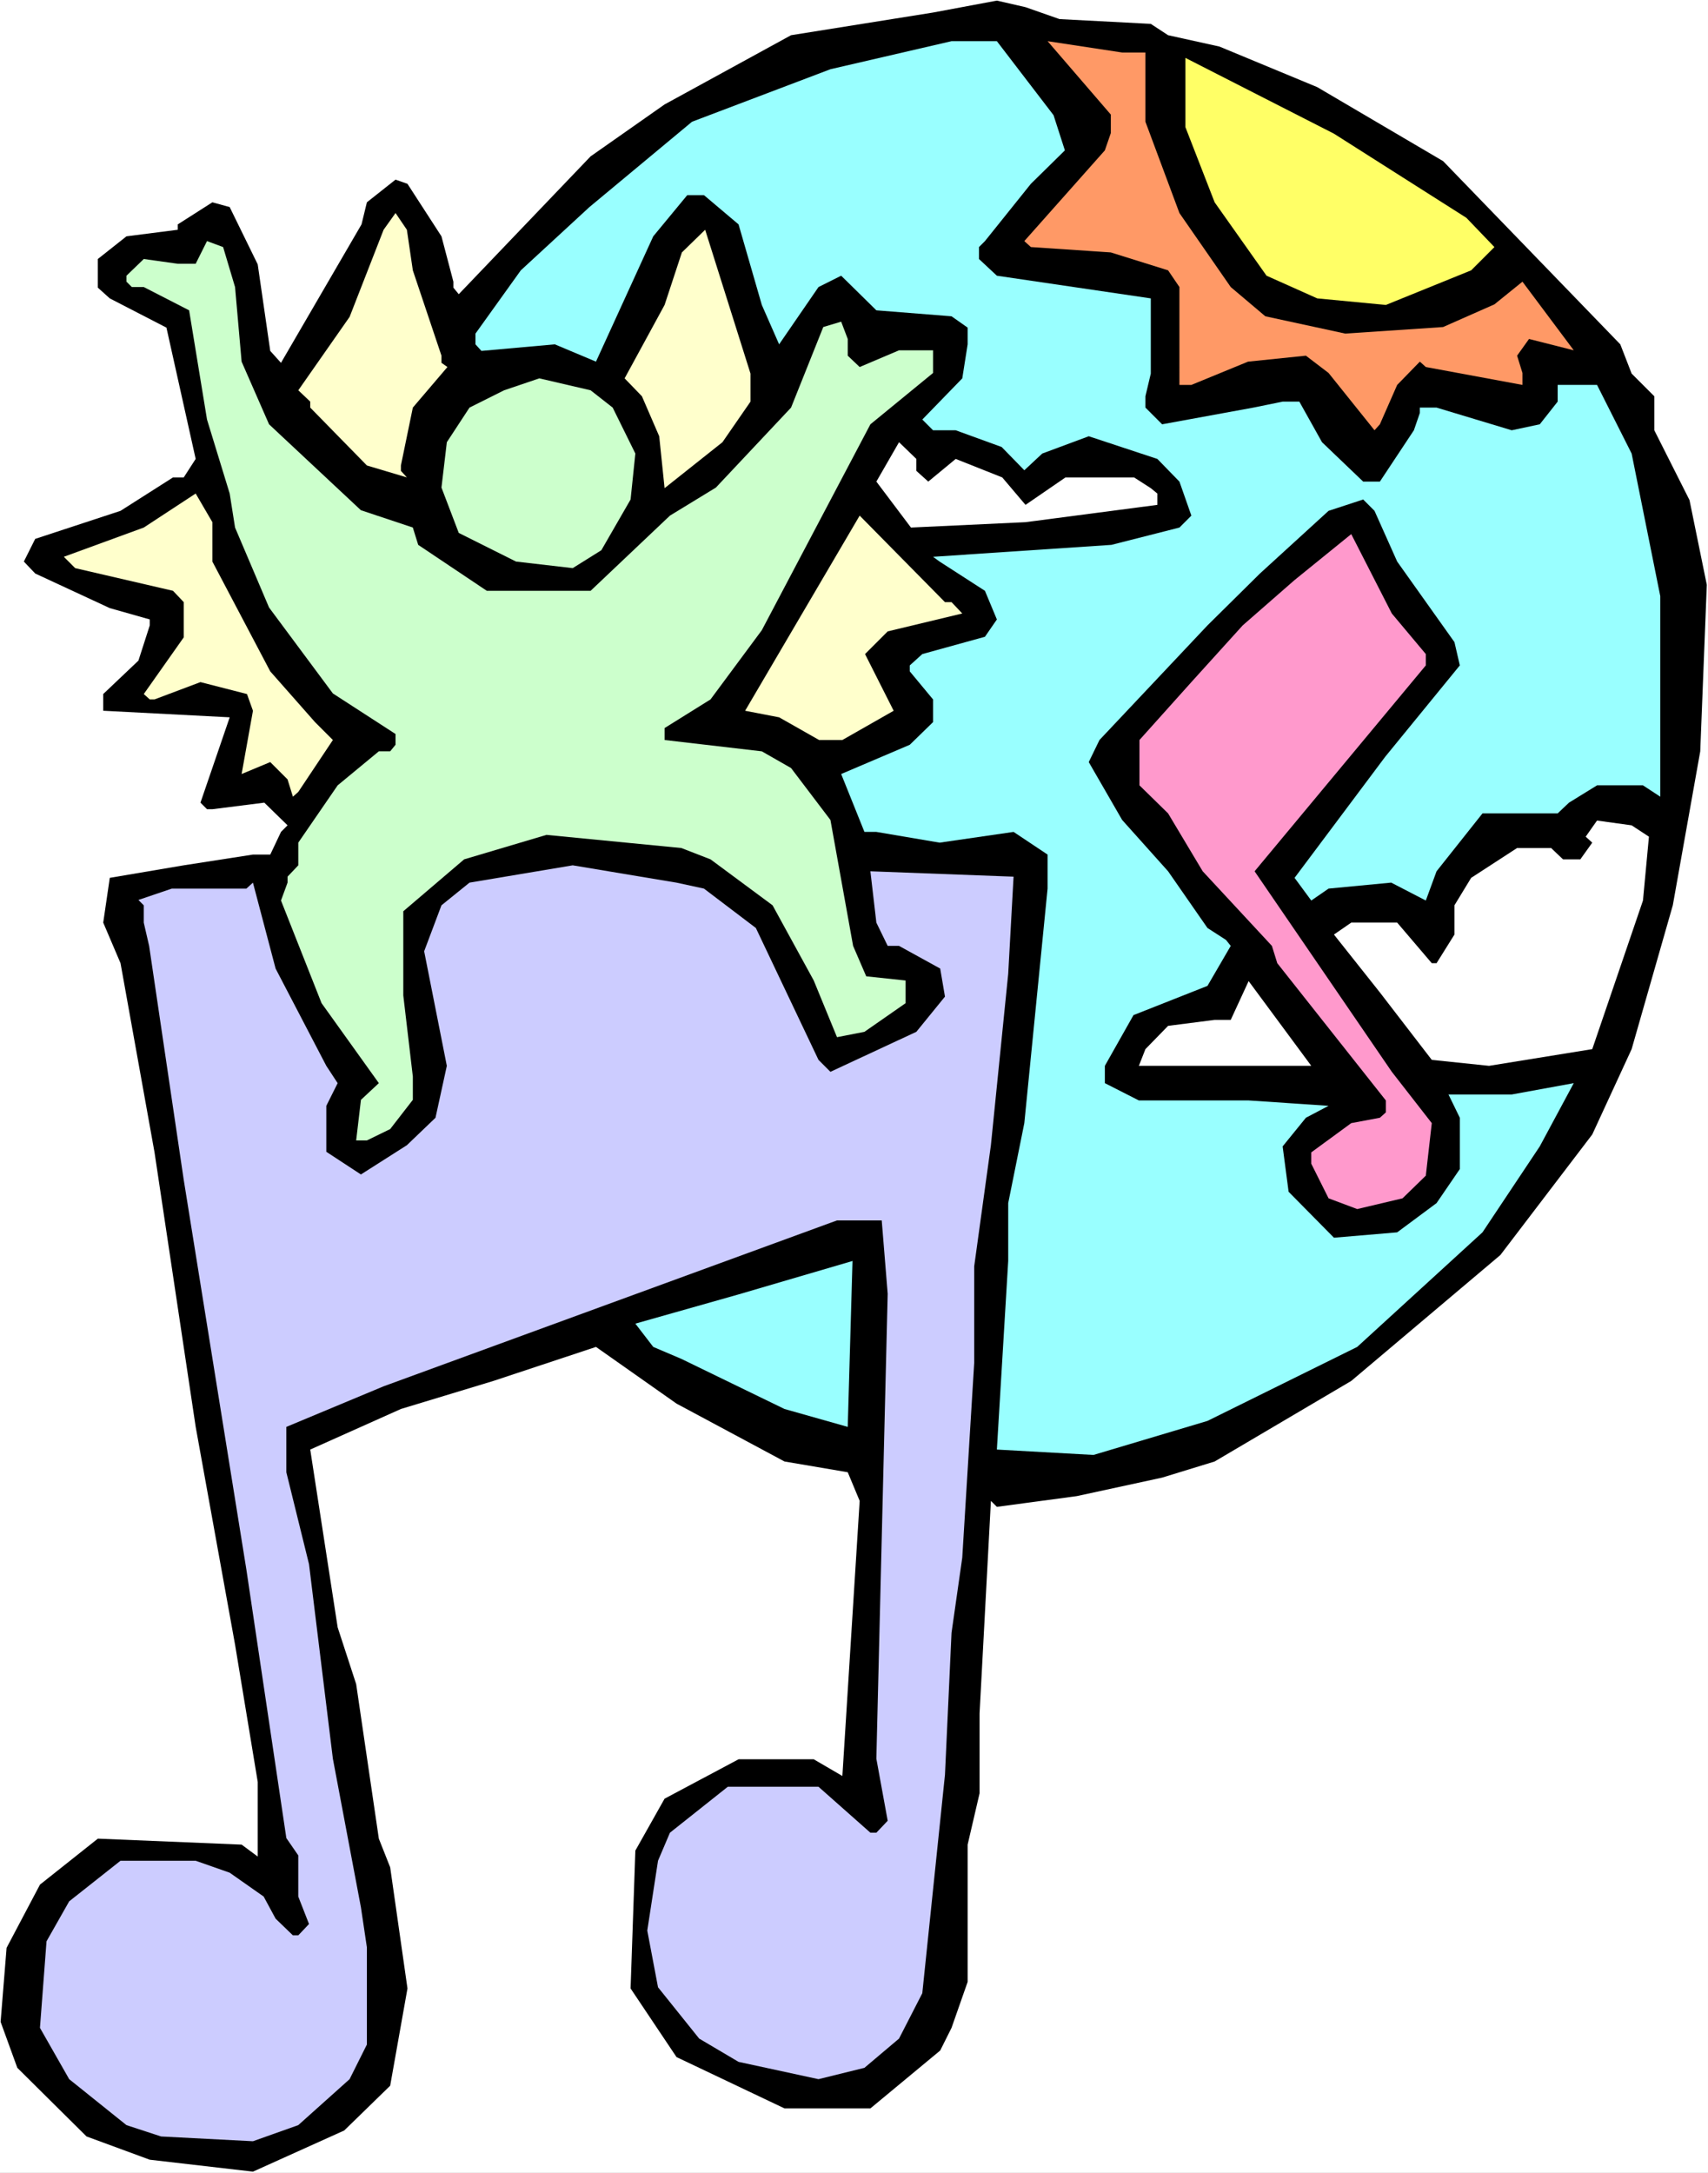
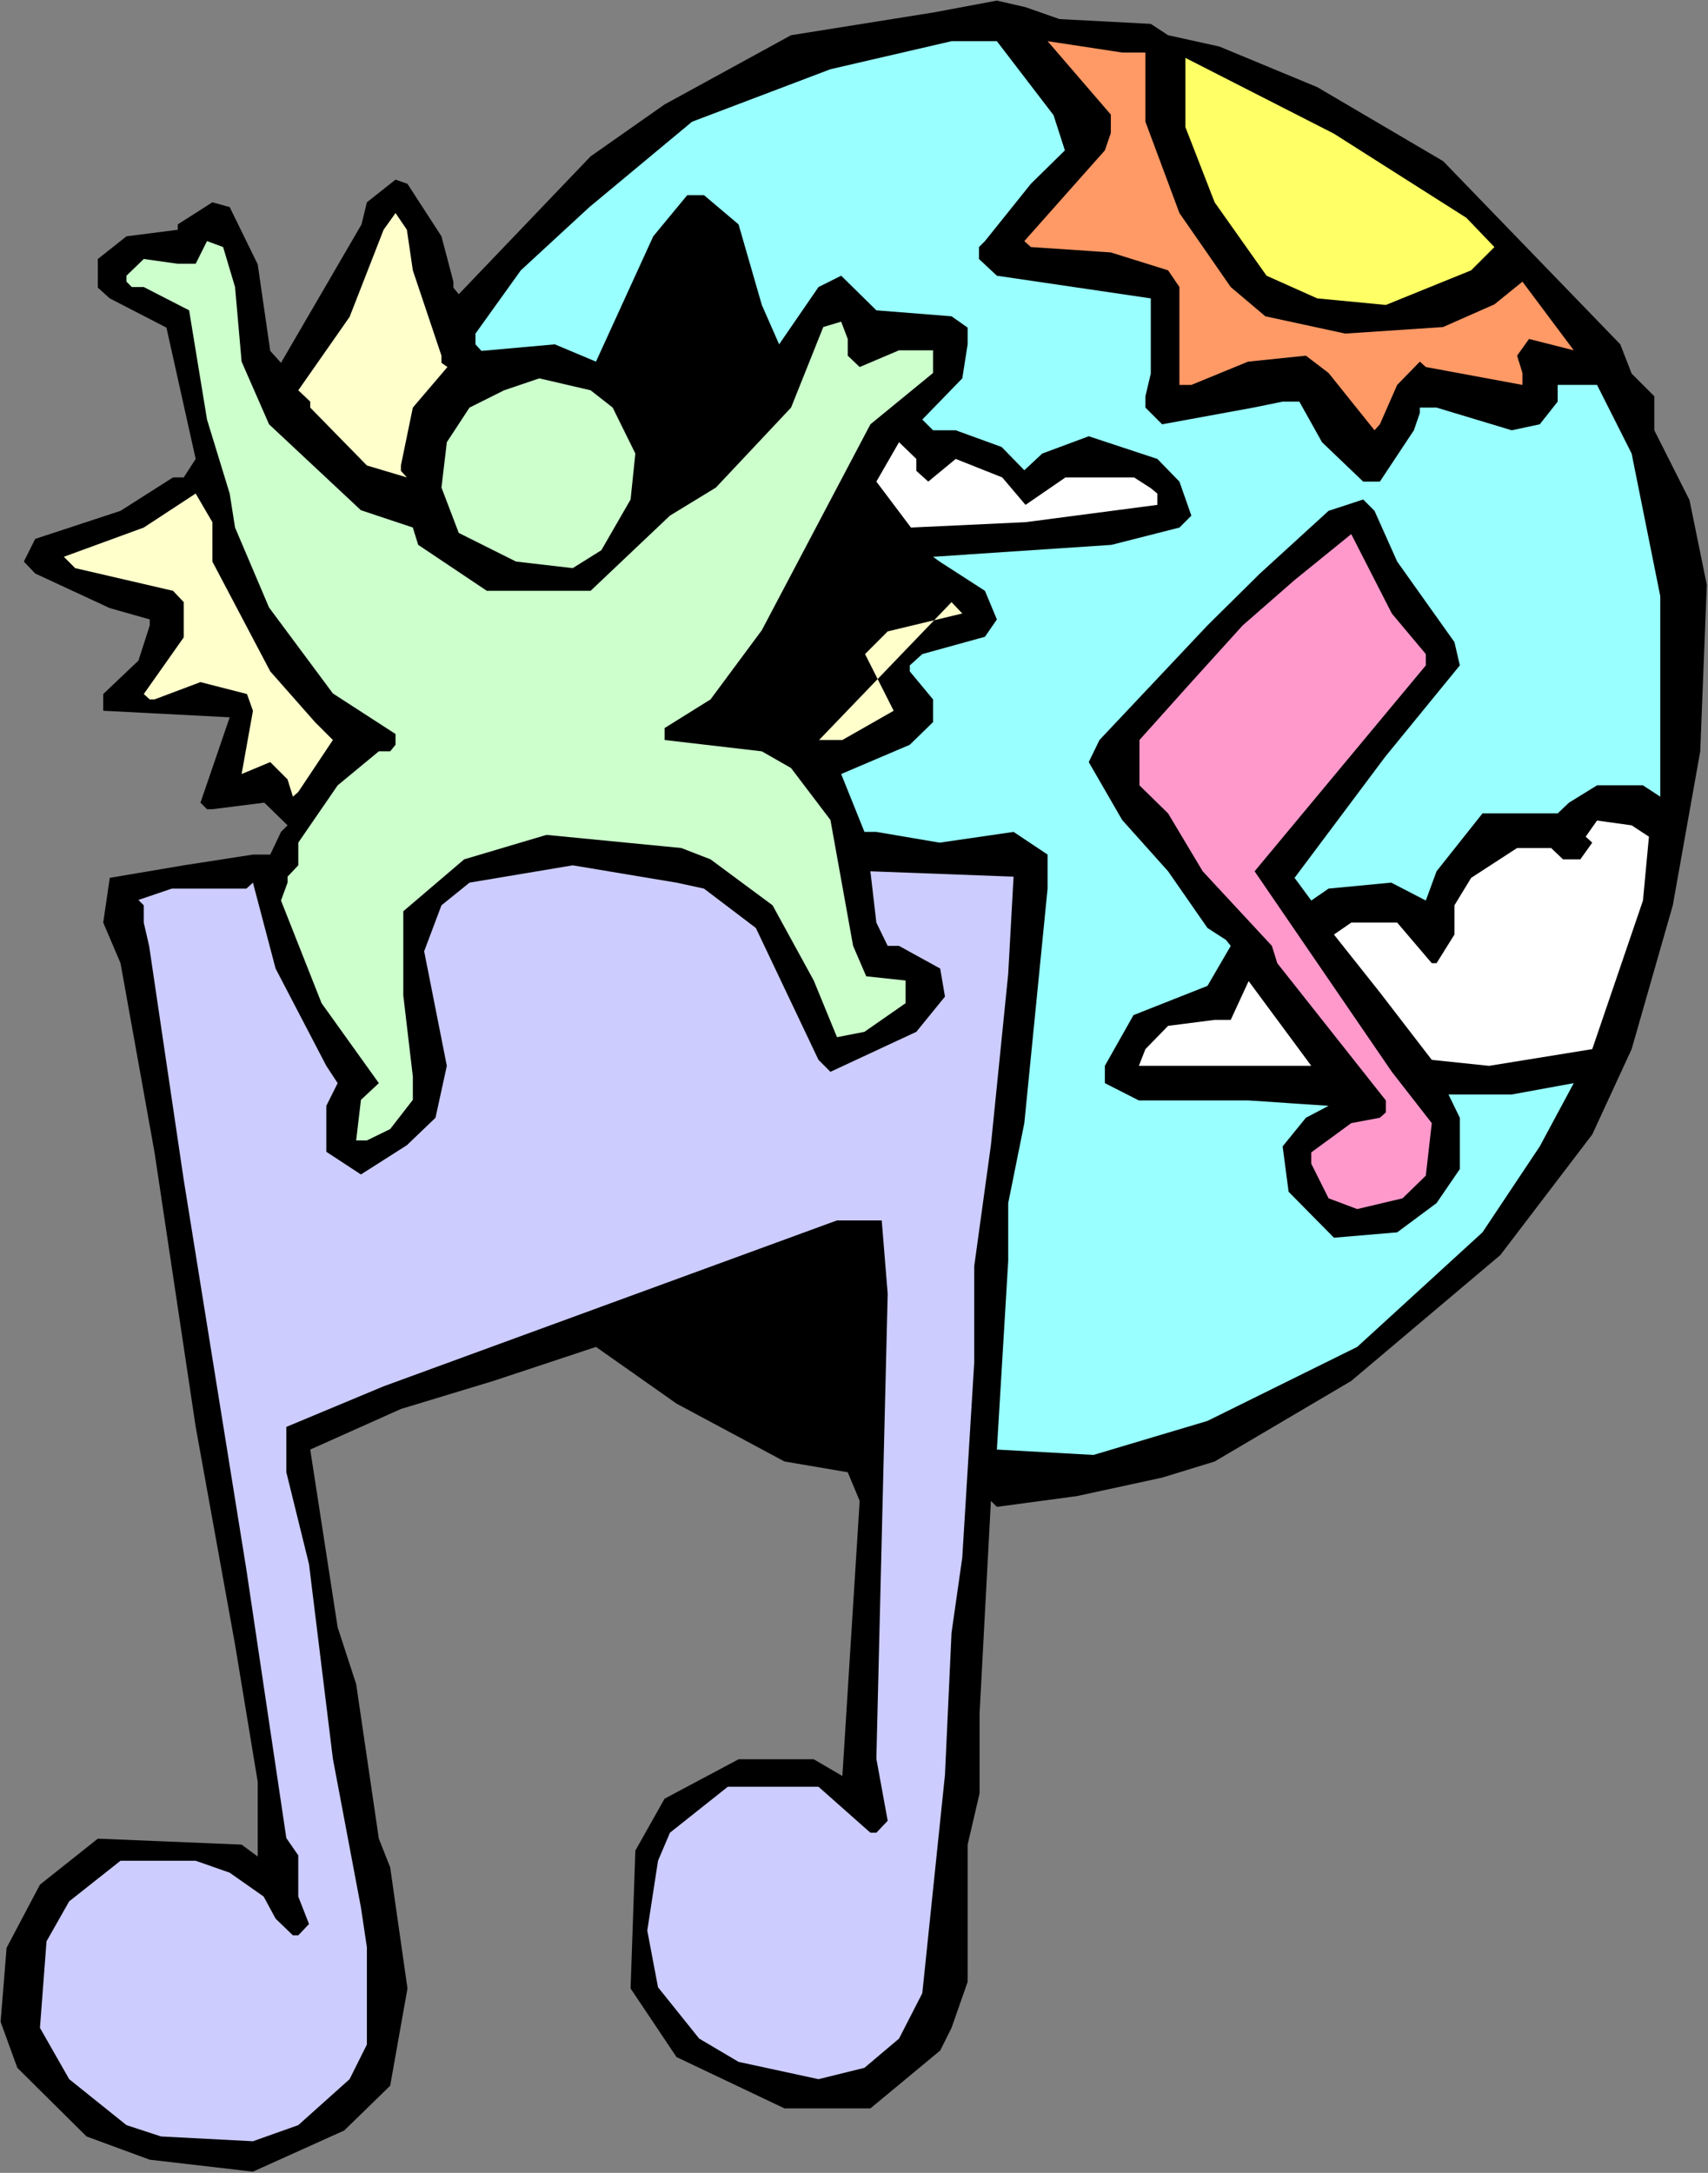
<svg xmlns="http://www.w3.org/2000/svg" xmlns:ns1="http://sodipodi.sourceforge.net/DTD/sodipodi-0.dtd" xmlns:ns2="http://www.inkscape.org/namespaces/inkscape" version="1.0" width="122.389mm" height="155.668mm" id="svg17" ns1:docname="Musical 6.wmf">
  <rect width="100%" height="100%" fill="#808080" stroke="none" />
  <ns1:namedview id="namedview17" pagecolor="#ffffff" bordercolor="#000000" borderopacity="0.25" ns2:showpageshadow="2" ns2:pageopacity="0.0" ns2:pagecheckerboard="0" ns2:deskcolor="#d1d1d1" ns2:document-units="mm" />
  <defs id="defs1">
    <pattern id="WMFhbasepattern" patternUnits="userSpaceOnUse" width="6" height="6" x="0" y="0" />
  </defs>
-   <path style="fill:#ffffff;fill-opacity:1;fill-rule:evenodd;stroke:none" d="M 0,588.353 H 462.571 V 0 H 0 Z" id="path1" />
  <path style="fill:#000000;fill-opacity:1;fill-rule:evenodd;stroke:none" d="m 286.946,5.171 24.72,1.293 4.685,3.07 13.895,3.07 26.497,10.988 34.091,20.037 47.986,49.608 3.07,7.918 6.14,6.14 v 9.211 l 9.533,18.906 4.685,22.946 -1.777,45.084 -7.432,41.691 -11.148,38.943 -10.664,23.108 -24.882,32.641 -40.392,34.096 -36.999,21.815 -14.218,4.363 -23.104,5.009 -21.65,2.909 -1.616,-1.616 -3.07,57.526 v 21.653 l -3.231,13.897 v 37.166 l -4.362,12.443 -3.07,6.14 -18.904,15.674 H 212.463 l -29.244,-13.897 -12.441,-18.583 1.293,-37.328 7.917,-14.058 20.035,-10.665 h 20.358 l 7.755,4.525 4.685,-74.494 -3.231,-7.756 -17.126,-2.909 -29.244,-15.674 -21.812,-15.351 -27.79,9.211 -25.043,7.595 -24.558,10.988 7.432,48.154 5.009,15.351 6.14,41.852 3.07,7.756 4.685,32.803 -4.685,26.339 -12.441,12.119 -24.72,11.15 -27.951,-3.232 -17.126,-6.302 -18.742,-18.583 -4.524,-12.443 1.616,-20.037 9.048,-17.129 15.672,-12.443 38.938,1.616 4.362,3.232 v -20.199 l -6.14,-37.166 -10.664,-58.981 -11.148,-74.332 -9.209,-51.224 -4.685,-10.988 1.777,-12.119 20.035,-3.393 18.742,-2.909 h 4.685 l 2.908,-6.14 1.777,-1.778 -6.301,-6.14 -14.056,1.778 h -1.454 l -1.777,-1.778 7.917,-23.108 -34.253,-1.778 v -4.525 l 9.533,-9.049 3.07,-9.534 v -1.616 L 29.729,164.661 9.533,155.289 6.463,152.057 9.533,145.917 32.637,138.322 46.855,129.273 h 2.908 l 3.231,-5.009 -7.917,-35.55 -15.349,-7.918 -3.231,-2.909 v -7.756 l 7.755,-6.14 13.895,-1.778 V 60.758 l 9.371,-5.979 4.685,1.293 7.594,15.513 3.393,23.431 2.908,3.232 21.812,-37.489 1.454,-5.979 7.755,-6.14 3.231,1.131 9.209,14.22 3.231,12.281 v 1.616 l 1.454,1.778 35.707,-37.328 20.035,-14.058 34.253,-18.745 38.453,-6.14 17.288,-3.232 7.755,1.778 z" id="path2" />
  <path style="fill:#99ffff;fill-opacity:1;fill-rule:evenodd;stroke:none" d="m 285.33,31.187 3.07,9.534 -9.209,9.049 -12.441,15.513 -1.616,1.616 v 3.232 l 4.847,4.525 41.685,6.14 v 20.36 l -1.454,6.14 v 3.07 l 4.524,4.525 24.72,-4.525 7.917,-1.616 h 4.524 l 6.14,10.988 11.148,10.665 h 4.524 l 9.209,-13.897 1.616,-4.686 v -1.454 h 4.524 l 20.358,6.14 7.594,-1.616 4.847,-6.14 v -4.525 h 10.664 l 9.371,18.583 7.755,38.62 v 54.295 l -4.685,-3.07 h -12.441 l -7.594,4.686 -3.07,2.909 h -20.358 l -12.441,15.674 -2.908,7.918 -9.371,-4.848 -16.965,1.616 -4.685,3.232 -4.524,-6.14 24.558,-32.803 20.196,-24.723 -1.454,-6.302 -15.511,-21.815 -6.14,-13.735 -3.07,-3.07 -9.371,3.07 -18.58,16.967 -14.218,14.058 -29.244,31.026 -2.908,5.979 9.048,15.674 12.441,13.897 10.664,15.351 5.009,3.232 1.293,1.616 -6.301,10.827 -20.035,7.918 -7.755,13.735 v 4.686 l 9.209,4.686 h 29.729 l 21.65,1.454 -6.14,3.232 -6.301,7.756 1.616,12.281 12.279,12.443 17.126,-1.454 10.664,-7.918 6.301,-9.211 v -13.897 l -3.07,-6.302 h 17.126 l 16.803,-3.07 -9.209,17.129 -15.511,23.269 -33.929,31.025 -40.554,20.037 -30.86,9.211 -26.174,-1.454 3.07,-51.063 v -15.674 l 4.362,-21.653 6.301,-63.505 v -9.211 l -9.209,-6.14 -20.035,2.909 -17.126,-2.909 H 234.113 l -6.301,-15.674 18.58,-7.918 6.301,-6.14 v -6.14 l -6.301,-7.595 v -1.616 l 3.393,-3.07 16.965,-4.686 3.231,-4.686 -3.231,-7.756 -12.279,-7.918 -1.777,-1.293 48.309,-3.232 18.419,-4.686 3.231,-3.232 -3.231,-9.211 -5.978,-6.14 -18.58,-6.14 -12.602,4.686 -4.847,4.525 -6.14,-6.302 -12.441,-4.525 h -6.14 l -2.908,-2.909 10.825,-11.15 1.454,-9.211 v -4.525 l -4.362,-3.07 -20.358,-1.616 -9.533,-9.372 -6.14,3.07 -10.664,15.513 -4.685,-10.665 -6.301,-21.815 -9.371,-7.918 h -4.524 l -9.209,11.15 -15.511,33.934 -11.148,-4.686 -19.873,1.778 -1.616,-1.778 v -2.909 l 12.279,-17.129 18.58,-17.129 27.79,-23.108 37.484,-14.22 32.798,-7.595 h 12.279 z" id="path3" />
  <path style="fill:#ff9966;fill-opacity:1;fill-rule:evenodd;stroke:none" d="m 310.212,14.22 v 18.745 l 9.209,24.723 13.895,20.037 9.371,7.918 21.65,4.686 26.497,-1.778 13.895,-6.14 7.594,-6.14 13.895,18.583 -12.118,-3.07 -3.231,4.525 1.454,4.686 v 3.232 l -26.174,-4.848 -1.616,-1.454 -6.14,6.302 -4.685,10.665 -1.454,1.616 -12.441,-15.513 -6.14,-4.686 -15.672,1.616 -15.349,6.302 h -3.231 V 77.725 l -3.07,-4.525 -15.511,-4.848 -21.65,-1.454 -1.777,-1.616 21.812,-24.562 1.616,-4.686 v -5.009 l -17.126,-19.876 20.196,3.07 z" id="path4" />
  <path style="fill:#ffff66;fill-opacity:1;fill-rule:evenodd;stroke:none" d="m 397.136,58.981 7.594,7.918 -6.301,6.302 -23.104,9.372 -18.58,-1.778 -13.733,-6.14 -14.056,-19.876 -7.917,-20.36 V 15.674 l 40.231,20.522 z" id="path5" />
  <path style="fill:#ffffcc;fill-opacity:1;fill-rule:evenodd;stroke:none" d="m 111.806,73.201 7.755,23.108 V 98.247 l 1.616,1.131 -9.371,10.988 -3.231,15.674 v 1.454 l 1.616,1.778 -10.825,-3.232 -15.349,-15.674 v -1.616 l -3.231,-3.07 13.895,-19.876 9.209,-23.592 3.231,-4.525 3.07,4.525 z" id="path6" />
-   <path style="fill:#ffffcc;fill-opacity:1;fill-rule:evenodd;stroke:none" d="m 203.253,108.751 -7.594,10.988 -15.672,12.443 -1.454,-14.058 -4.685,-10.827 -4.685,-4.848 10.825,-19.876 4.685,-14.22 6.301,-6.14 12.279,38.943 z" id="path7" />
  <path style="fill:#ccffcc;fill-opacity:1;fill-rule:evenodd;stroke:none" d="m 63.658,77.725 1.777,20.199 7.432,16.967 24.882,23.269 14.056,4.686 1.454,4.686 18.58,12.443 h 28.113 l 21.489,-20.36 12.441,-7.595 20.358,-21.653 8.725,-21.815 4.847,-1.454 1.777,4.686 v 4.525 l 3.231,3.07 10.664,-4.525 h 9.209 v 6.14 l -16.965,13.897 -29.405,55.749 -13.895,18.745 -12.441,7.756 v 3.232 l 26.336,3.07 7.917,4.525 10.664,14.058 6.14,34.096 3.555,8.241 10.664,1.131 v 6.14 l -11.148,7.756 -7.432,1.454 -6.301,-15.351 -11.148,-20.36 -16.803,-12.443 -7.917,-3.07 -36.515,-3.555 -22.296,6.625 -16.48,14.058 v 22.784 l 2.585,21.976 v 6.302 l -6.14,7.918 -6.301,3.07 h -2.908 l 1.293,-10.988 4.847,-4.525 -15.511,-21.653 -10.987,-27.794 1.777,-4.848 v -1.616 l 2.908,-3.07 v -6.14 l 10.664,-15.513 11.148,-9.211 h 3.07 l 1.454,-1.778 v -2.909 L 90.155,187.769 72.867,164.5 63.658,142.847 62.204,133.636 56.064,113.599 51.217,84.027 38.938,77.725 h -3.231 l -1.454,-1.454 v -1.616 l 4.685,-4.525 9.209,1.293 h 4.847 l 3.07,-6.14 4.362,1.616 z" id="path8" />
  <path style="fill:#ccffcc;fill-opacity:1;fill-rule:evenodd;stroke:none" d="m 165.931,110.367 6.14,12.443 -1.293,12.443 -7.917,13.735 -7.755,4.848 -15.349,-1.778 -15.511,-7.756 -4.685,-12.281 1.454,-12.281 6.14,-9.372 9.371,-4.686 9.533,-3.232 13.895,3.232 z" id="path9" />
  <path style="fill:#ffffff;fill-opacity:1;fill-rule:evenodd;stroke:none" d="m 248.169,127.495 3.231,2.909 7.432,-6.14 12.602,5.009 6.301,7.433 10.825,-7.433 h 18.58 l 4.524,2.909 1.777,1.454 v 3.07 l -35.707,4.686 -31.021,1.454 -9.371,-12.443 6.14,-10.665 4.685,4.525 z" id="path10" />
  <path style="fill:#ffffcc;fill-opacity:1;fill-rule:evenodd;stroke:none" d="m 57.518,152.057 15.672,29.733 12.118,13.735 4.847,4.848 -9.371,14.058 -1.454,1.293 -1.454,-4.686 -4.685,-4.686 -7.755,3.232 3.07,-17.129 -1.616,-4.525 -12.602,-3.232 -12.441,4.686 h -1.293 l -1.616,-1.454 10.825,-15.351 v -9.534 l -2.908,-3.07 -26.497,-6.14 -3.07,-3.07 21.65,-7.918 14.056,-9.211 4.524,7.756 z" id="path11" />
-   <path style="fill:#ffffcc;fill-opacity:1;fill-rule:evenodd;stroke:none" d="m 257.702,163.045 2.908,3.07 -20.196,4.848 -6.14,6.14 7.755,15.351 -13.895,7.918 h -6.301 l -10.825,-6.14 -9.209,-1.778 31.021,-52.84 23.104,23.431 z" id="path12" />
+   <path style="fill:#ffffcc;fill-opacity:1;fill-rule:evenodd;stroke:none" d="m 257.702,163.045 2.908,3.07 -20.196,4.848 -6.14,6.14 7.755,15.351 -13.895,7.918 h -6.301 z" id="path12" />
  <path style="fill:#ff99cc;fill-opacity:1;fill-rule:evenodd;stroke:none" d="m 386.149,177.104 v 3.07 l -46.37,55.749 37.161,54.295 10.825,13.897 -1.616,14.22 -6.301,6.14 -12.279,2.909 -7.755,-2.909 -4.685,-9.372 v -3.07 l 10.825,-7.918 7.755,-1.454 1.616,-1.454 v -3.232 l -29.405,-37.166 -1.454,-4.686 -18.742,-20.199 -9.371,-15.674 -7.755,-7.595 v -12.281 l 14.056,-15.674 13.895,-15.351 14.056,-12.281 15.349,-12.443 10.987,21.492 z" id="path13" />
  <path style="fill:#ffffff;fill-opacity:1;fill-rule:evenodd;stroke:none" d="m 446.576,226.551 -1.616,17.29 -13.733,40.236 -27.951,4.525 -15.511,-1.616 -14.056,-18.26 -12.441,-15.674 4.685,-3.232 h 12.441 l 9.371,10.988 h 1.293 l 4.847,-7.756 v -7.918 l 4.524,-7.433 12.441,-8.08 h 9.209 l 3.231,3.07 h 4.685 l 3.231,-4.525 -1.777,-1.616 3.07,-4.363 9.371,1.293 z" id="path14" />
  <path style="fill:#ccccff;fill-opacity:1;fill-rule:evenodd;stroke:none" d="m 190.651,240.609 14.056,10.665 16.965,35.712 3.231,3.232 23.266,-10.827 7.755,-9.534 -1.293,-7.595 -11.148,-6.14 h -3.07 l -3.07,-6.302 -1.616,-13.897 38.776,1.454 -1.454,26.339 -4.685,46.377 -4.524,32.803 v 26.178 l -3.231,52.679 -2.908,20.36 -1.777,38.459 -6.14,59.142 -6.301,12.281 -9.371,7.918 -12.441,3.07 -21.65,-4.686 -10.664,-6.302 -11.148,-13.897 -2.908,-15.351 2.908,-18.906 3.231,-7.595 15.672,-12.443 h 24.558 l 14.056,12.443 h 1.616 l 3.07,-3.232 -3.07,-16.805 3.07,-125.879 -1.616,-19.876 h -12.118 l -122.792,44.922 -26.336,10.988 v 12.281 l 6.14,24.885 6.463,52.679 7.594,40.236 1.616,10.827 v 26.339 l -4.685,9.372 -13.895,12.443 -12.279,4.363 -24.882,-1.293 -9.371,-3.07 -15.511,-12.443 -7.917,-13.897 1.777,-23.431 6.14,-10.827 13.895,-10.988 h 20.358 l 9.209,3.232 9.209,6.464 3.231,5.979 4.685,4.525 h 1.454 l 2.908,-3.07 -2.908,-7.433 v -11.15 l -3.231,-4.686 -10.825,-72.716 -16.965,-105.519 -9.371,-63.344 -1.454,-6.302 v -4.686 l -1.454,-1.454 9.048,-3.07 h 20.196 l 1.777,-1.616 6.14,23.269 13.733,26.339 3.07,4.686 -3.07,6.14 v 12.443 l 9.371,6.14 12.441,-7.918 7.755,-7.433 3.07,-14.058 -6.14,-31.026 4.686,-12.443 7.594,-6.14 27.951,-4.686 28.113,4.686 z" id="path15" />
  <path style="fill:#ffffff;fill-opacity:1;fill-rule:evenodd;stroke:none" d="m 308.435,288.602 1.777,-4.525 6.14,-6.302 12.602,-1.616 h 4.362 l 4.847,-10.503 16.965,22.946 z" id="path16" />
-   <path style="fill:#99ffff;fill-opacity:1;fill-rule:evenodd;stroke:none" d="m 212.463,381.517 -27.951,-13.574 -7.594,-3.232 -4.847,-6.302 27.951,-7.918 30.86,-9.049 -1.293,44.922 z" id="path17" />
</svg>